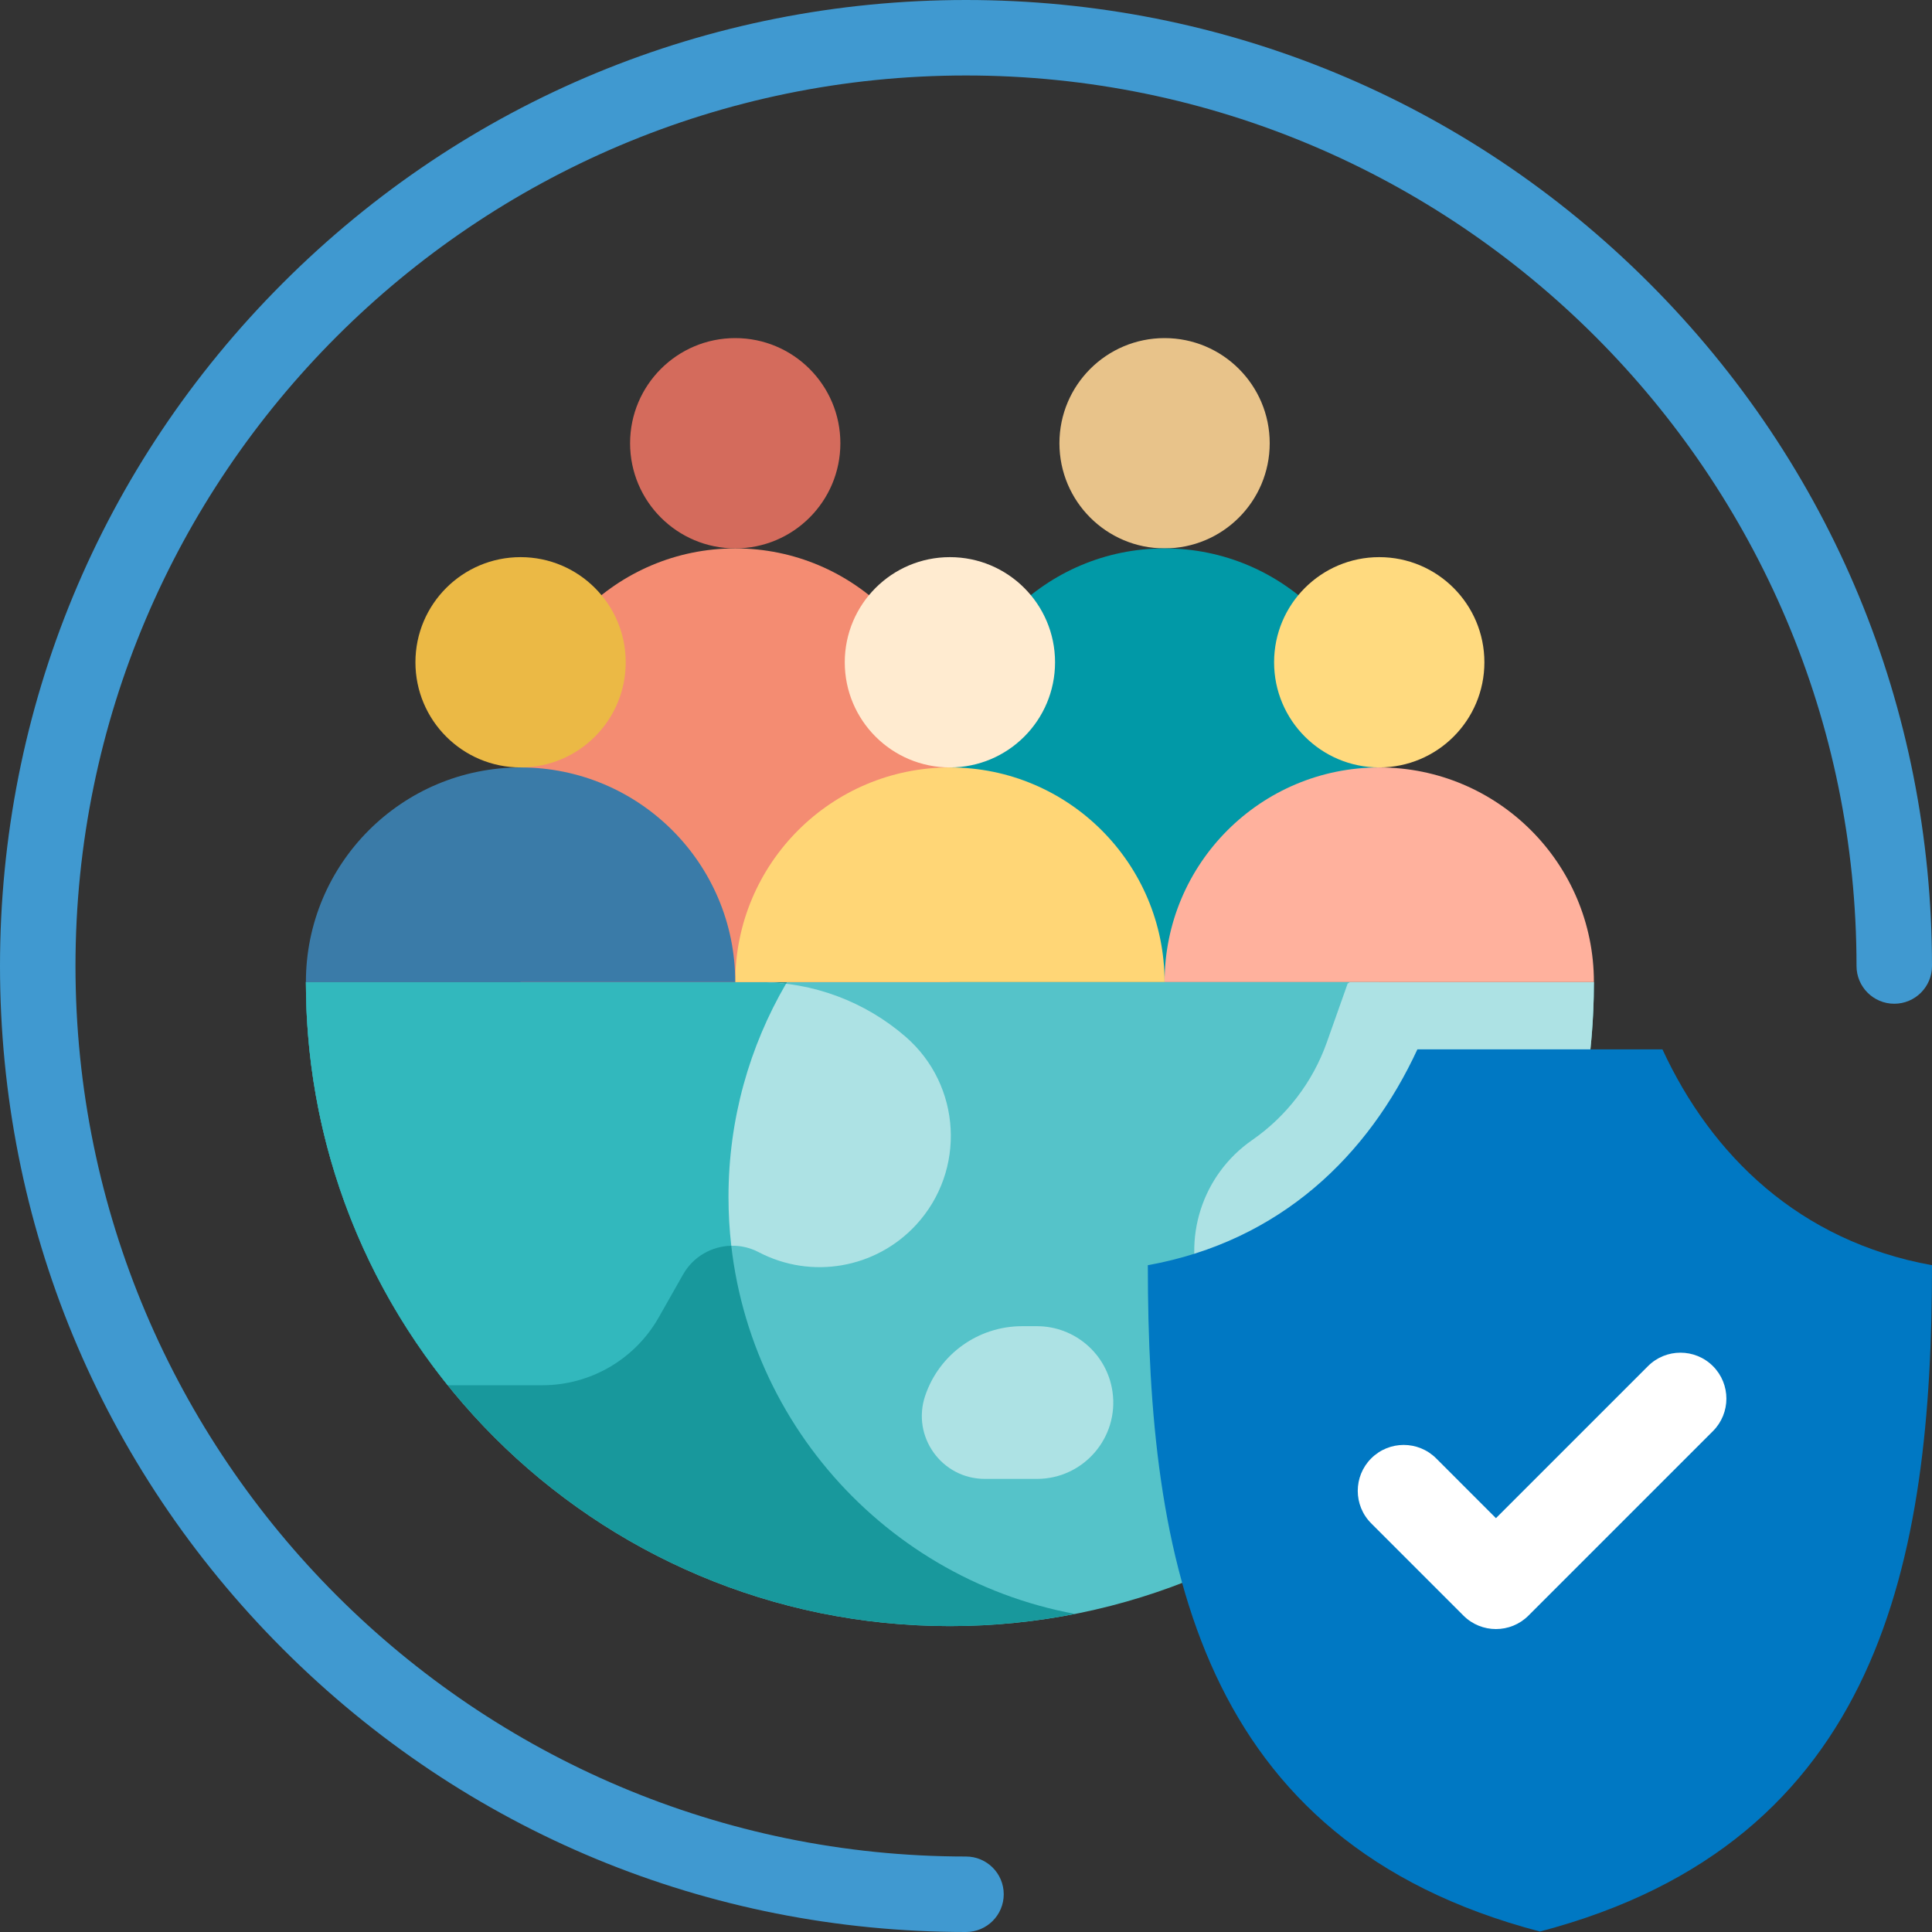
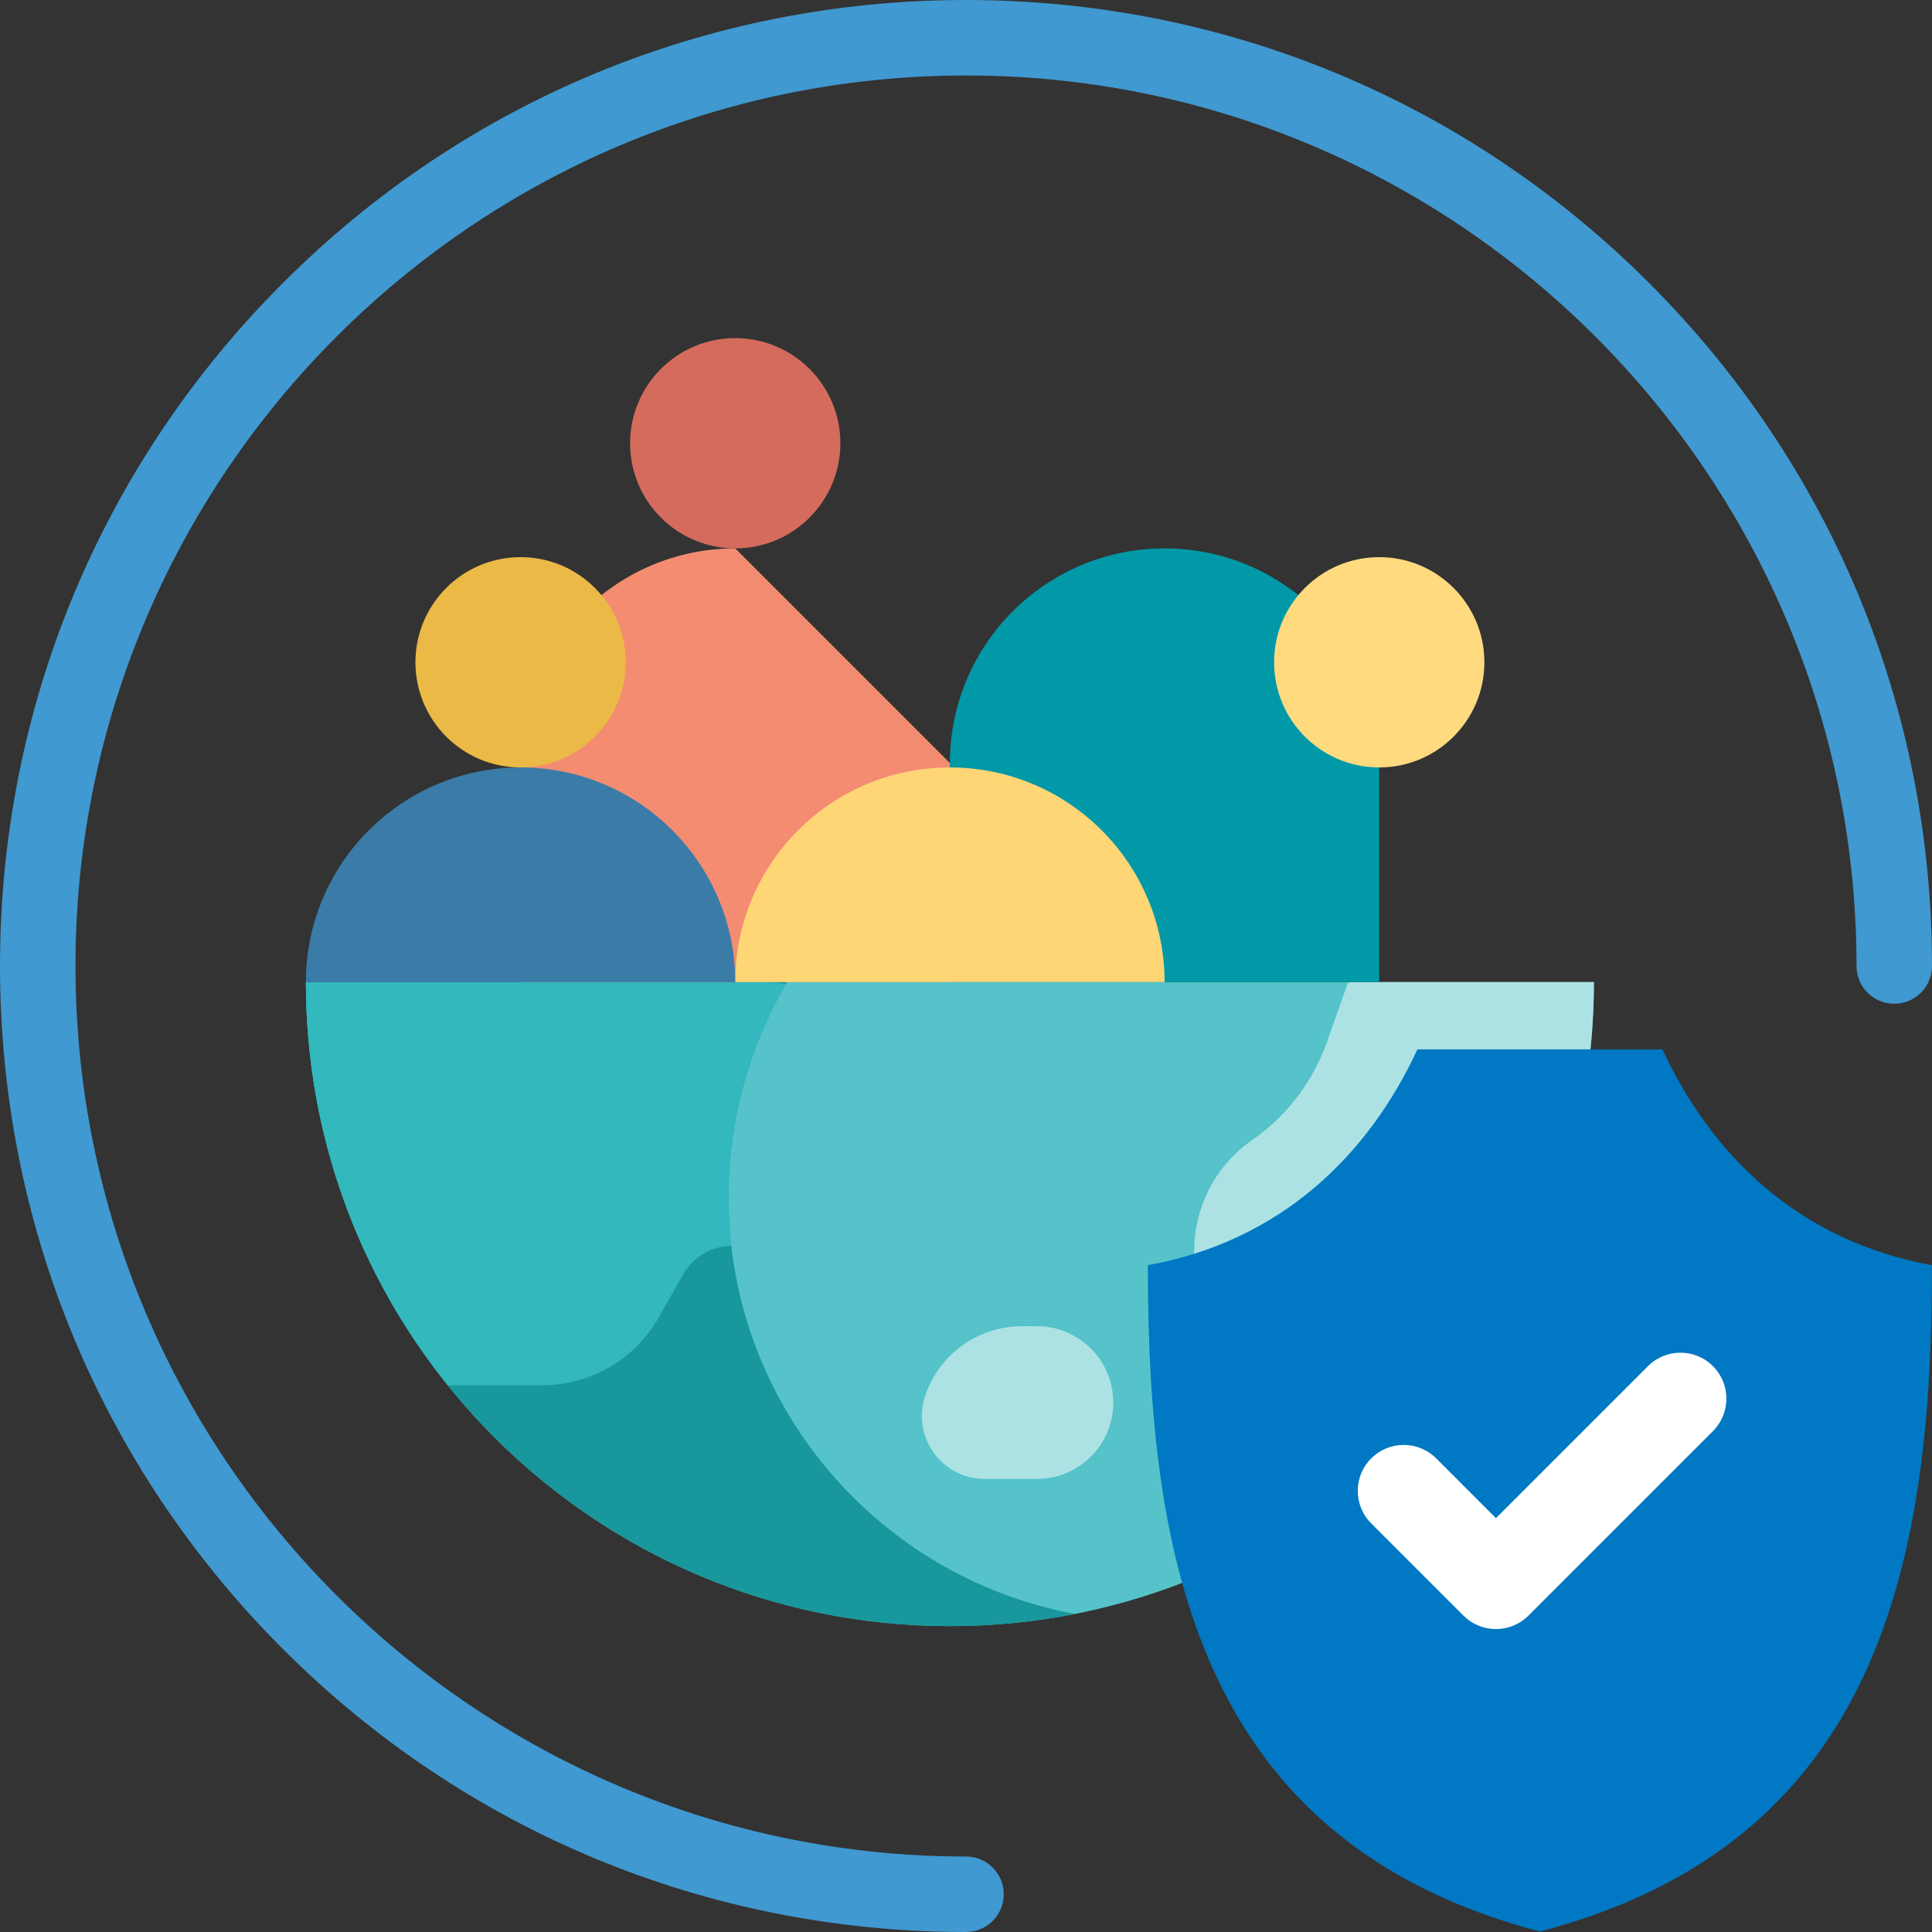
<svg xmlns="http://www.w3.org/2000/svg" width="120" height="120" viewBox="0 0 120 120" fill="none">
  <rect x="0" y="0" width="120" height="120" fill="#333333" stroke="none" />
  <g clip-path="url(#clip0_2327_12193)">
    <path d="M19 61C19 83.091 36.909 101 59 101C81.092 101 99 83.091 99 61H19Z" fill="#55C3C9" />
    <path d="M45.248 74.347C45.248 69.476 46.573 64.914 48.879 61H19C19 83.091 36.909 101 59 101C61.66 101 64.257 100.738 66.771 100.243C54.525 97.981 45.248 87.248 45.248 74.347Z" fill="#18989C" />
-     <path d="M45.421 77.374C45.995 77.362 46.58 77.49 47.124 77.775C50.387 79.484 54.391 78.791 56.892 76.086C60.017 72.705 59.725 67.409 56.247 64.392C53.724 62.204 50.497 61 47.158 61H19L45.421 77.374Z" fill="#ADE2E4" />
    <path d="M33.684 86.04C36.675 86.04 39.436 84.432 40.912 81.831L42.429 79.156C43.063 78.039 44.219 77.401 45.421 77.376C45.307 76.382 45.248 75.372 45.248 74.347C45.248 69.518 46.551 64.995 48.82 61.103C48.271 61.037 47.716 61 47.158 61H19C19 70.479 22.299 79.185 27.809 86.04L33.684 86.04Z" fill="#32B8BD" />
    <path d="M99.001 61H83.842L83.704 61.094L82.412 64.74C81.541 67.201 79.918 69.325 77.773 70.813C74.666 72.968 73.392 76.94 74.667 80.499C75.857 83.822 79.006 86.04 82.536 86.04H90.192C95.701 79.185 99.001 70.479 99.001 61Z" fill="#ADE2E4" />
    <path d="M64.405 82.372H63.484C60.759 82.372 58.338 84.109 57.465 86.691C56.607 89.228 58.493 91.857 61.172 91.857H64.405C67.295 91.857 69.513 89.294 69.098 86.433C68.76 84.102 66.761 82.372 64.405 82.372Z" fill="#ADE2E4" />
    <path d="M45.667 34.061C49.273 34.061 52.197 31.137 52.197 27.531C52.197 23.924 49.273 21 45.667 21C42.06 21 39.136 23.924 39.136 27.531C39.136 31.137 42.06 34.061 45.667 34.061Z" fill="#D46B5C" />
-     <path d="M72.334 34.061C75.94 34.061 78.864 31.137 78.864 27.531C78.864 23.924 75.94 21 72.334 21C68.727 21 65.803 23.924 65.803 27.531C65.803 31.137 68.727 34.061 72.334 34.061Z" fill="#E8C38A" />
-     <path d="M45.667 34.062C38.303 34.062 32.333 40.031 32.333 47.395V61H59V47.395C59 40.031 53.031 34.062 45.667 34.062Z" fill="#F48C72" />
+     <path d="M45.667 34.062C38.303 34.062 32.333 40.031 32.333 47.395V61H59V47.395Z" fill="#F48C72" />
    <path d="M72.334 34.062C79.697 34.062 85.667 40.031 85.667 47.395V61H59V47.395C59 40.031 64.97 34.062 72.334 34.062Z" fill="#0199A7" />
-     <path d="M59 47.667C62.607 47.667 65.531 44.743 65.531 41.136C65.531 37.529 62.607 34.605 59 34.605C55.393 34.605 52.47 37.529 52.47 41.136C52.47 44.743 55.393 47.667 59 47.667Z" fill="#FFEBD0" />
    <path d="M85.667 47.667C89.274 47.667 92.198 44.743 92.198 41.136C92.198 37.529 89.274 34.605 85.667 34.605C82.06 34.605 79.136 37.529 79.136 41.136C79.136 44.743 82.06 47.667 85.667 47.667Z" fill="#FFDA7F" />
    <path d="M32.334 47.667C35.94 47.667 38.864 44.743 38.864 41.136C38.864 37.529 35.94 34.605 32.334 34.605C28.727 34.605 25.803 37.529 25.803 41.136C25.803 44.743 28.727 47.667 32.334 47.667Z" fill="#EBB945" />
    <path d="M59 47.667C51.636 47.667 45.667 53.636 45.667 61H72.334C72.334 53.637 66.364 47.667 59 47.667Z" fill="#FFD676" />
-     <path d="M85.667 47.667C93.031 47.667 99 53.637 99 61H72.334C72.334 53.637 78.303 47.667 85.667 47.667Z" fill="#FFB19D" />
    <path d="M32.334 47.667C24.97 47.667 19 53.637 19 61H45.667C45.667 53.637 39.697 47.667 32.334 47.667Z" fill="#3A7BA8" />
    <path fill-rule="evenodd" clip-rule="evenodd" d="M88.037 65.177C84.993 71.759 79.541 77.094 71.294 78.584C71.294 96.822 74.41 114.401 95.647 119.971C116.884 114.401 120 96.822 120 78.584C111.753 77.094 106.301 71.759 103.257 65.177H88.037Z" fill="#0078C3" />
    <path d="M92.916 101.184C92.186 101.184 91.456 100.906 90.898 100.349L85.168 94.618C84.054 93.504 84.054 91.697 85.168 90.583C86.283 89.469 88.089 89.469 89.204 90.583L92.916 94.296L102.359 84.853C103.473 83.739 105.28 83.739 106.394 84.853C107.508 85.968 107.508 87.774 106.394 88.889L94.934 100.349C94.377 100.906 93.646 101.184 92.916 101.184Z" fill="white" />
    <path d="M60 120C43.973 120 28.906 113.759 17.574 102.426C6.241 91.094 0 76.027 0 60C0 43.973 6.241 28.906 17.574 17.574C28.906 6.241 43.973 0 60 0C76.027 0 91.094 6.241 102.426 17.574C113.759 28.906 120 43.973 120 60C120 61.294 118.951 62.344 117.656 62.344C116.362 62.344 115.312 61.294 115.312 60C115.312 29.5 90.499 4.688 60 4.688C29.5 4.688 4.688 29.5 4.688 60C4.688 90.499 29.5 115.312 60 115.312C61.294 115.312 62.344 116.362 62.344 117.656C62.344 118.951 61.294 120 60 120Z" fill="#4099D0" />
  </g>
  <defs>
    <clipPath id="clip0_2327_12193">
      <rect width="120" height="120" fill="white" />
    </clipPath>
  </defs>
</svg>